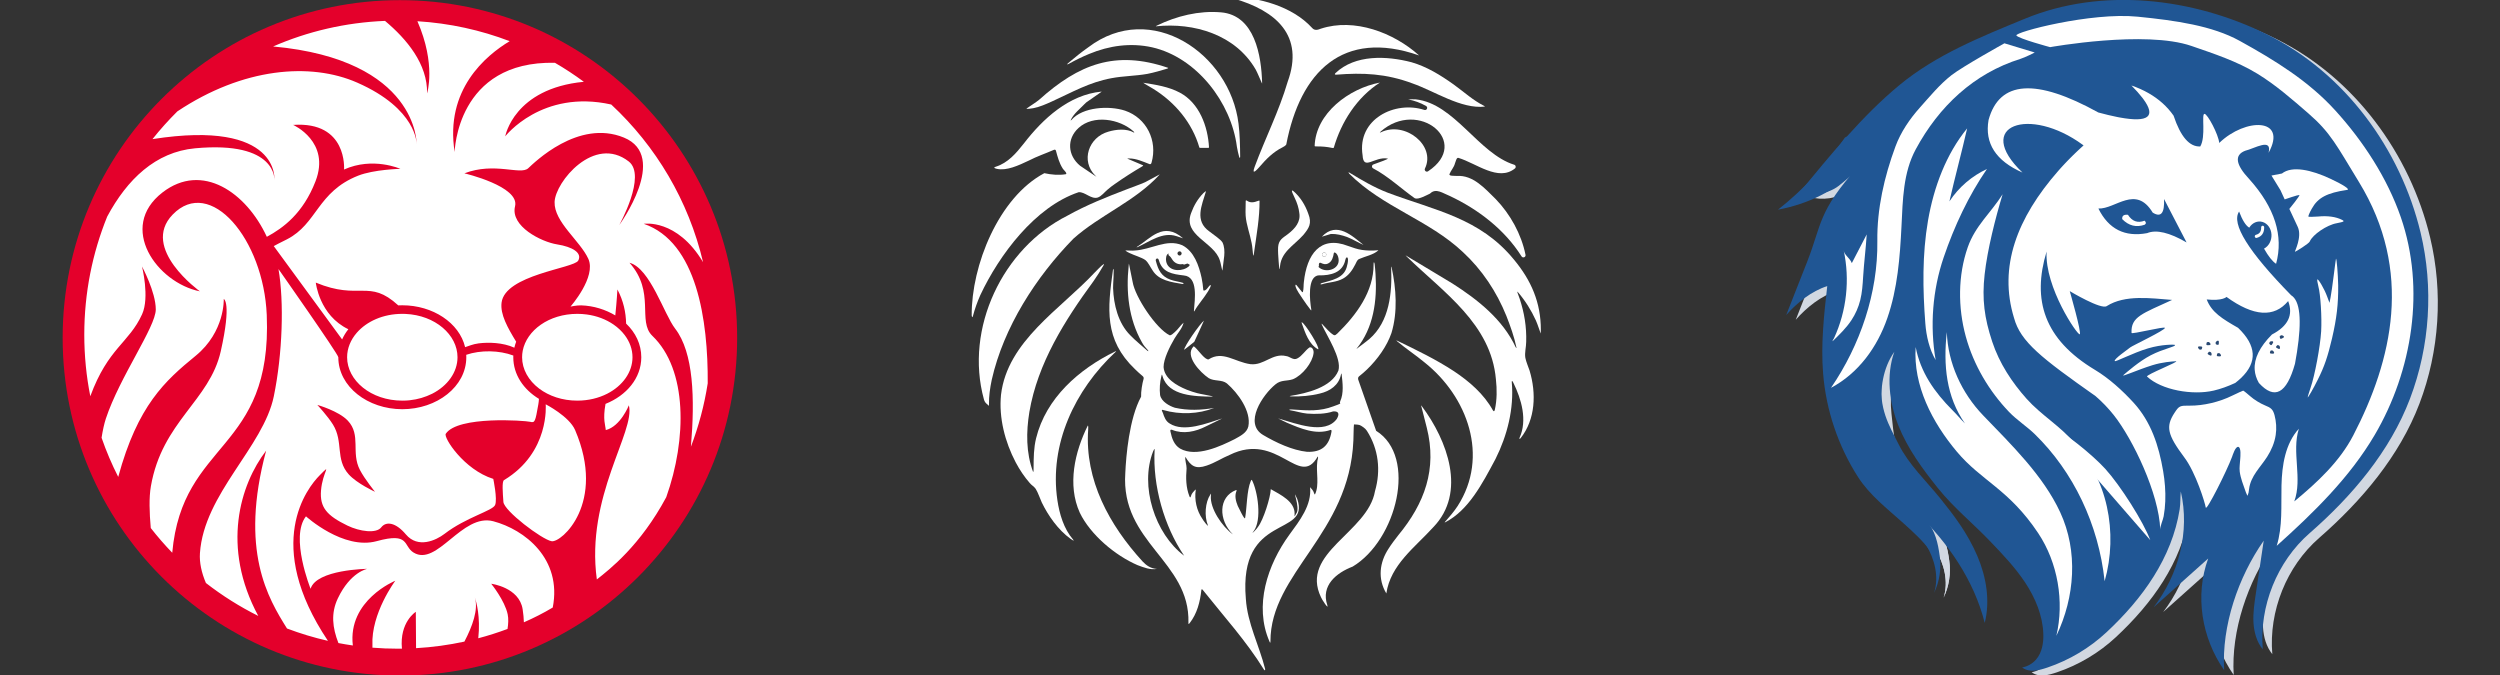
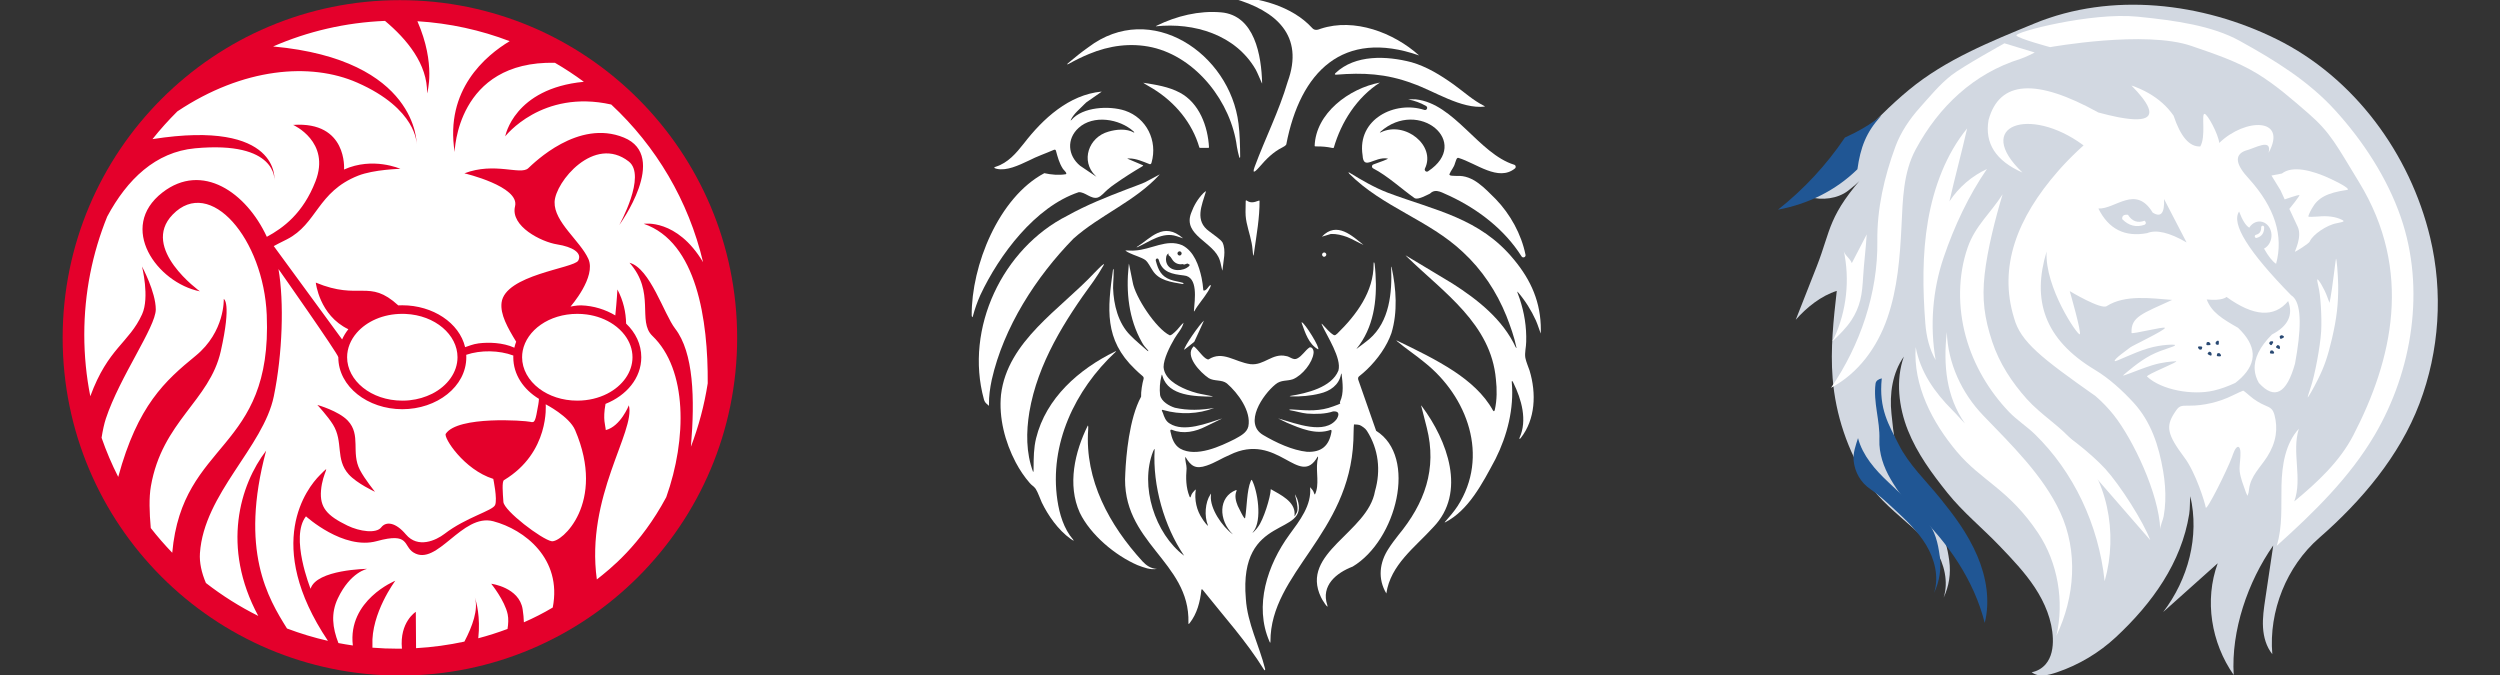
<svg xmlns="http://www.w3.org/2000/svg" xmlns:ns1="http://www.serif.com/" width="100%" height="100%" viewBox="0 0 1000 270" version="1.1" xml:space="preserve" style="fill-rule:evenodd;clip-rule:evenodd;stroke-linejoin:round;stroke-miterlimit:2;">
  <rect x="0" y="0" width="1000" height="270" fill="#333333" stroke="none" />
  <g id="webshop" transform="matrix(1.029,0,0,0.951,0,0)">
    <rect x="0" y="0" width="971.97" height="284" style="fill:none;" />
    <clipPath id="_clip1">
      <rect x="0" y="0" width="971.97" height="284" />
    </clipPath>
    <g clip-path="url(#_clip1)">
      <g id="bvl-loewe" ns1:id="bvl loewe" transform="matrix(3.855,0,0,4.177,-144.988,-214.507)">
        <g transform="matrix(-1.2326e-32,1.005,1.005,-1.2326e-32,-7.406,7.232)">
          <path d="M77.754,51.079C59.067,51.079 43.918,66.229 43.918,84.917C43.918,103.605 59.067,118.755 77.754,118.755C96.444,118.755 111.593,103.605 111.593,84.917C111.593,66.229 96.444,51.079 77.754,51.079" style="fill:#e4002b;fill-rule:nonzero;" />
        </g>
        <g transform="matrix(1,0,0,1,0,0.133)">
          <path d="M96.762,82.886C97.804,83.024 98.734,83.388 99.483,83.904C99.925,84.209 100.302,84.566 100.603,84.962C101.104,85.623 101.389,86.39 101.389,87.194C101.389,88.698 100.393,90.075 98.842,90.866C97.981,91.305 96.95,91.564 95.823,91.564C94.306,91.564 92.962,91.095 91.975,90.349C90.907,89.542 90.257,88.409 90.257,87.194C90.257,86.973 90.278,86.754 90.32,86.539C90.719,84.489 92.963,82.825 95.823,82.825C96.144,82.825 96.458,82.846 96.762,82.886M73.59,84.726C74.58,83.591 76.236,82.825 78.178,82.825C78.286,82.825 78.394,82.827 78.5,82.832C81.499,82.964 83.744,84.936 83.744,87.194C83.744,88.699 82.746,90.076 81.194,90.867C80.475,91.222 79.74,91.438 78.942,91.523L78.846,91.533L78.753,91.541L78.668,91.547L78.535,91.555L78.395,91.56L78.178,91.564C75.02,91.564 72.612,89.533 72.612,87.194C72.612,86.293 72.97,85.437 73.59,84.726M92.637,91.933C92.637,91.933 95.013,93.149 95.604,94.53C98.757,101.887 94.213,105.905 93.225,105.719C92.235,105.534 88.433,102.659 88.372,101.763C88.31,100.867 88.208,99.703 88.433,99.568C93.07,96.786 92.637,91.933 92.637,91.933M90.437,113.886C90.425,113.476 90.385,113.05 90.313,112.576C89.971,110.358 87.144,110.003 87.144,110.003C87.144,110.003 88.516,111.696 88.804,113.084C88.896,113.528 88.87,114.028 88.788,114.555C87.826,114.914 86.842,115.228 85.838,115.493C86.072,113.335 85.648,111.836 85.487,111.369C85.879,112.571 85.244,114.295 84.439,115.829C82.855,116.171 81.228,116.395 79.565,116.49L79.539,112.83C79.539,112.83 77.885,113.856 78.14,116.539L77.73,116.542C76.867,116.542 76.011,116.508 75.165,116.44C75.167,116.359 75.169,116.282 75.166,116.201C75.014,112.982 77.472,109.699 77.472,109.699C77.472,109.699 72.652,111.653 73.19,116.219C72.702,116.149 72.217,116.067 71.736,115.975C71.134,114.43 70.958,112.982 71.68,111.469C72.947,108.81 74.647,108.501 74.647,108.501C74.647,108.501 69.517,108.562 68.929,110.51C68.929,110.51 66.826,105.286 68.464,103.215C68.464,103.215 72.233,106.639 75.602,105.712C78.971,104.785 78.239,106.206 79.315,106.863C81.695,108.316 84.199,102.875 87.352,103.71C90.504,104.545 94.307,107.481 93.348,112.396C92.403,112.961 91.433,113.449 90.437,113.886M91.955,91.384C91.947,91.567 91.927,91.75 91.895,91.933C91.586,93.695 91.555,93.819 91.061,93.695C90.566,93.572 83.78,93.072 82.56,94.901C82.313,95.272 84.384,98.517 87.352,99.444C87.352,99.444 87.784,101.485 87.537,102.072C87.29,102.659 84.612,103.307 82.437,104.977C81.575,105.639 79.755,106.475 78.542,105.039C77.487,103.79 76.529,103.704 76.052,104.325C75.562,104.964 73.902,104.757 72.638,104.143C70.574,103.14 69.845,102.321 69.98,100.619C70.13,98.73 71.154,97.776 69.856,99.074C68.58,100.35 64.131,105.987 70.679,115.753C69.265,115.431 67.886,115.014 66.551,114.509C64.646,111.465 61.739,106.668 64.447,96.601C61.819,100.02 59.901,106.297 63.654,113.244C61.781,112.311 60.014,111.199 58.375,109.928C57.935,108.903 57.707,107.869 57.771,106.925C58.176,100.946 64.169,96.23 65.22,91.13C66.103,86.846 66.266,81.605 65.691,78.314C65.691,78.314 71.725,86.886 71.725,87.194C71.725,90.16 74.699,92.427 78.178,92.427C81.656,92.427 84.631,90.16 84.631,87.194L84.625,86.948C86.074,86.454 87.95,86.486 89.373,87.022L89.369,87.194C89.369,88.939 90.399,90.442 91.955,91.384M72.679,93.577C71.754,92.597 69.609,91.995 69.609,91.995C69.609,91.995 70.666,93.135 71.186,93.973C72.264,95.715 71.4,97.458 72.769,98.982C73.599,99.907 75.425,100.744 75.425,100.744C75.425,100.744 74.388,99.471 73.906,98.548C72.981,96.778 74.05,95.03 72.679,93.577M72.109,85.402L65.216,76.002C65.453,75.865 65.75,75.722 66.535,75.325C69.605,73.767 69.592,70.545 73.722,68.911C75.305,68.285 77.979,68.222 77.979,68.222C77.979,68.222 75.21,66.985 72.303,68.292C72.303,68.292 72.685,63.416 67.169,63.799C67.169,63.799 70.977,65.48 69.424,69.481C68.172,72.705 66.175,74.177 64.516,75.068C62.446,70.6 57.994,67.511 53.996,70.6C49.44,74.12 53.443,79.693 57.77,80.559C57.77,80.559 51.725,76.233 55.02,72.831C58.806,68.922 64.193,75.308 64.509,82.938C65.081,96.766 55.995,95.494 54.979,106.882C54.215,106.091 53.492,105.259 52.813,104.392C52.675,102.825 52.626,101.326 52.825,100.186C53.962,93.652 58.746,91.591 59.873,86.586C60.988,81.627 60.174,81.321 60.174,81.321C60.174,81.321 60.318,84.615 57.338,87.05C54.256,89.567 51.496,92.033 49.532,99.245C48.886,97.977 48.324,96.66 47.852,95.301C47.971,94.552 48.117,93.884 48.281,93.386C49.672,89.182 53.319,84.144 53.319,82.382C53.319,80.62 51.929,78.055 51.929,78.055C51.929,78.055 52.717,81.158 51.938,82.869C50.613,85.776 48.513,86.245 46.717,91.121C46.318,89.117 46.109,87.043 46.109,84.92C46.109,80.715 46.93,76.7 48.42,73.03C50.428,69.289 53.295,66.525 57.276,66.155C65.591,65.382 65.282,69.369 65.282,69.369C65.282,69.369 65.921,63.204 52.985,65.231C53.766,64.251 54.604,63.318 55.494,62.438C62.125,58.017 68.935,57.481 73.627,59.54C79.686,62.198 79.624,65.722 79.624,65.722C79.624,65.722 79.789,57.236 65.15,55.9C68.63,54.389 72.437,53.486 76.434,53.325C78.613,55.147 80.737,57.673 80.675,60.623C80.675,60.623 81.611,57.729 79.7,53.359C82.959,53.559 86.085,54.253 89.004,55.367C86.591,56.819 82.459,60.252 83.456,66.526C83.456,66.526 83.633,57.326 93.568,57.544C94.577,58.129 95.55,58.768 96.485,59.457C89.418,60.133 88.557,64.949 88.557,64.949C88.557,64.949 92.245,60.186 99.246,61.746C103.758,65.936 107.043,71.429 108.507,77.625C105.863,73.207 102.528,73.758 102.528,73.758C107.882,75.596 109.018,83.462 108.975,89.82C108.631,92.033 108.057,94.17 107.279,96.206C107.696,91.339 107.547,86.715 105.694,84.319C104.558,82.851 103.171,78.232 101.087,77.68C103.729,80.651 101.846,83.558 103.394,85.041C106.936,88.432 106.887,95.411 104.793,101.287C102.182,106.156 99.091,108.549 97.794,109.569C96.644,101.215 101.713,94.664 101.023,92.033C101.023,92.033 100.195,94.149 98.695,94.53C98.668,94.057 98.375,93.489 98.669,91.89C100.78,91.049 102.276,89.298 102.276,87.194C102.276,85.883 101.695,84.709 100.746,83.806C100.723,82.679 100.478,81.518 99.869,80.372C99.869,80.372 99.807,81.533 99.655,82.983C98.671,82.396 97.483,82.011 96.209,81.97C95.793,81.956 95.138,82.093 95.138,82.093C95.138,82.093 97.768,79.106 96.934,77.282C96.099,75.458 93.472,73.573 93.534,71.564C93.595,69.554 97.525,64.764 101.014,67.484C102.837,68.906 100.055,73.882 100.055,73.882C100.055,73.882 105.125,66.958 100.519,65.073C95.914,63.187 91.457,67.627 90.875,68.163C90.095,68.884 87.486,67.507 84.439,68.675C84.439,68.675 90.041,69.987 89.546,71.996C89.051,74.006 92.204,75.582 93.781,75.829C95.357,76.076 96.346,76.695 95.914,77.468C95.481,78.241 88.526,78.889 88.186,81.702C88.043,82.884 88.792,84.209 89.659,85.63C89.584,85.826 89.522,86.028 89.476,86.234C88.309,85.699 86.853,85.677 85.881,85.797C85.284,85.871 84.834,86.084 84.512,86.179C83.925,83.726 81.248,81.962 78.178,81.962C78.042,81.962 77.906,81.965 77.771,81.972C74.797,79.255 73.913,81.526 69.454,79.679C69.454,79.679 69.804,82.972 72.736,84.373C72.483,84.692 72.272,85.037 72.109,85.402" style="fill:#fff;fill-rule:nonzero;" />
        </g>
      </g>
      <g id="lp-loewe" ns1:id="lp loewe" transform="matrix(1,0,0,1,-24.299,-0.606)">
        <g transform="matrix(0.77,0,0,0.834,907.971,52.794)">
          <path d="M0,212.51C-1.339,221.486 -2.678,230.46 -4.018,239.436C-4.731,244.216 -5.446,249.037 -5.162,253.862C-4.877,258.687 -3.514,263.577 -0.475,267.335C-2.315,245.628 6.726,223.058 23.15,208.745C44.55,190.095 63.75,167.457 73.838,140.924C83.927,114.391 85.824,84.808 79.207,57.204C69.055,14.86 40.807,-23.487 1.772,-42.784C-35.845,-61.383 -81.729,-66.712 -120.537,-50.745C-142.788,-41.591 -165.244,-32.626 -183.819,-17.334C-202.541,-1.921 -218.764,18.007 -234.192,36.716C-227.896,38.635 -219.852,37.642 -214.642,33.618C-208.558,28.919 -208.165,27.779 -204.706,23.882C-225.116,46.405 -223.003,52.827 -230.502,71.876C-234.022,80.82 -237.542,89.763 -241.063,98.706C-235.586,92.48 -228.258,86.612 -220.349,84.123C-222.013,98.671 -223.607,113.544 -222.44,128.14C-220.961,146.651 -214.847,164.773 -204.811,180.397C-198.878,189.633 -190.054,196.354 -181.895,203.696C-177.085,208.024 -172.24,212.389 -168.391,217.59C-164.541,222.789 -171.686,192.764 -184.81,175.332C-190.859,167.298 -191.668,156.105 -192.734,146.105C-193.801,136.104 -192.272,125.476 -186.475,117.258C-190.708,129.023 -189.072,142.846 -184.431,154.457C-179.791,166.068 -172.278,176.285 -164.454,186.038C-156.62,195.803 -146.843,203.705 -138.178,212.74C-131.816,219.374 -125.415,226.056 -120.357,233.732C-115.299,241.407 -111.607,250.216 -111.264,259.403C-111.091,264.036 -111.9,268.976 -114.946,272.472C-116.746,274.537 -119.262,275.968 -121.958,276.457C-118.266,279.222 -113.5,277.944 -109.131,276.464C-98.122,272.737 -87.917,266.649 -79.408,258.732C-61.208,241.799 -46.332,221.225 -42.429,196.675C-41.946,193.637 -42.188,190.738 -41.859,187.679C-37.18,207.99 -42.912,229.546 -55.577,246.101C-46.418,237.971 -37.187,229.625 -28.028,221.495C-34.851,240.112 -31.348,261.604 -19.961,277.834C-21.33,255.497 -12.852,230.831 0,212.51" style="fill:#d2d8e1;fill-rule:nonzero;" />
        </g>
        <g transform="matrix(0.77,0,0,0.834,755.074,230.523)">
-           <path d="M0,-26.586C4.045,-23.84 7.66,-20.518 11.258,-17.209C17.466,-11.5 23.76,-5.686 28.121,1.533C32.481,8.752 34.722,17.701 32.163,25.738C34.925,19.837 35.883,13.535 34.995,7.08C34.107,0.626 32.732,-5.555 28.479,-10.49C22.521,-17.405 15.757,-23.848 9.091,-30.083C2.425,-36.317 -3.912,-43.499 -6.242,-52.324C-7.414,-48.668 -8.834,-44.793 -8.457,-40.972C-7.878,-35.116 -4.869,-29.891 0,-26.586" style="fill:#d2d8e1;fill-rule:nonzero;" />
-         </g>
+           </g>
        <g transform="matrix(0.77,0,0,0.834,755.074,230.523)">
          <path d="M0,-26.586C4.045,-23.84 7.66,-20.518 11.258,-17.209C17.466,-11.5 23.76,-5.686 28.121,1.533C32.481,8.752 34.722,17.701 32.163,25.738C34.925,19.837 35.883,13.535 34.995,7.08C34.107,0.626 32.732,-5.555 28.479,-10.49C22.521,-17.405 15.757,-23.848 9.091,-30.083C2.425,-36.317 -3.912,-43.499 -6.242,-52.324C-7.414,-48.668 -8.834,-44.793 -8.457,-40.972C-7.878,-35.116 -4.869,-29.891 0,-26.586" style="fill:#d2d8e1;fill-rule:nonzero;" />
        </g>
        <g transform="matrix(0.77,0,0,0.834,904.266,50.789)">
-           <path d="M0,212.51C-1.339,221.485 -2.678,230.461 -4.018,239.436C-4.731,244.216 -5.446,249.038 -5.162,253.862C-4.877,258.686 -3.514,263.578 -0.475,267.336C-2.315,245.629 6.726,223.057 23.15,208.745C44.55,190.096 63.75,167.457 73.838,140.924C83.927,114.391 85.824,84.808 79.207,57.204C69.055,14.86 40.807,-23.486 1.772,-42.784C-35.845,-61.382 -81.729,-66.712 -120.537,-50.745C-142.788,-41.59 -165.244,-32.626 -183.819,-17.333C-202.541,-1.92 -218.764,18.007 -234.192,36.716C-227.896,38.635 -219.852,37.642 -214.642,33.619C-208.558,28.919 -208.165,27.78 -204.706,23.882C-225.116,46.405 -223.003,52.827 -230.501,71.877C-234.022,80.82 -237.542,89.763 -241.063,98.707C-235.586,92.481 -228.258,86.612 -220.349,84.124C-222.013,98.671 -223.607,113.544 -222.44,128.14C-220.961,146.651 -214.847,164.773 -204.811,180.398C-198.878,189.634 -190.054,196.354 -181.895,203.696C-177.085,208.024 -172.24,212.39 -168.391,217.59C-164.541,222.79 -171.686,192.764 -184.81,175.332C-190.859,167.298 -191.668,156.105 -192.734,146.105C-193.801,136.105 -192.272,125.476 -186.475,117.258C-190.708,129.023 -189.072,142.847 -184.431,154.457C-179.791,166.068 -172.278,176.286 -164.454,186.039C-156.62,195.803 -146.843,203.705 -138.178,212.74C-131.815,219.375 -125.415,226.056 -120.357,233.732C-115.299,241.407 -111.607,250.217 -111.264,259.402C-111.091,264.036 -111.9,268.976 -114.946,272.472C-116.746,274.538 -119.262,275.968 -121.958,276.458C-118.266,279.222 -113.5,277.943 -109.131,276.465C-98.122,272.737 -87.917,266.649 -79.408,258.732C-61.208,241.8 -46.332,221.225 -42.429,196.676C-41.946,193.637 -42.188,190.738 -41.859,187.679C-37.18,207.991 -42.912,229.546 -55.577,246.101C-46.418,237.971 -37.186,229.626 -28.028,221.496C-34.851,240.112 -31.348,261.603 -19.961,277.835C-21.33,255.497 -12.852,230.832 0,212.51" style="fill:#205694;fill-rule:nonzero;" />
-         </g>
+           </g>
        <g transform="matrix(0.77,0,0,0.834,751.368,228.518)">
          <path d="M0,-26.587C4.045,-23.841 7.66,-20.519 11.258,-17.21C17.466,-11.501 23.76,-5.687 28.121,1.533C32.481,8.752 34.722,17.7 32.164,25.737C34.925,19.836 35.883,13.534 34.995,7.08C34.107,0.625 32.732,-5.555 28.479,-10.491C22.521,-17.406 15.757,-23.849 9.091,-30.084C2.425,-36.318 -3.912,-43.5 -6.242,-52.324C-7.414,-48.669 -8.834,-44.793 -8.457,-40.973C-7.878,-35.117 -4.869,-29.892 0,-26.587" style="fill:#205694;fill-rule:nonzero;" />
        </g>
        <g transform="matrix(0.77,0,0,0.834,755.794,262.604)">
          <path d="M0,-123.327C-1.588,-107.832 3.597,-99.832 8.569,-89.956C13.743,-79.679 22.441,-71.614 29.651,-62.646C36.251,-54.436 43.28,-45.389 48.264,-33.707C52.778,-23.123 54.789,-11.158 51.977,0C46.611,-21.415 33.398,-40.593 17.397,-55.803C12.308,-60.64 8.037,-66.424 4.49,-72.484C0.943,-78.544 -1.468,-85.453 -1.203,-92.47C-0.844,-101.964 -4.368,-111.226 -3.148,-120.649C-2.946,-122.213 -1.535,-122.964 0,-123.327" style="fill:#205694;fill-rule:nonzero;" />
        </g>
        <g transform="matrix(0.77,0,0,0.834,746.331,66.314)">
          <path d="M0,6.563C-11.017,17.348 -24.947,24.116 -40.099,26.962C-27.045,16.674 -15.601,4.35 -6.306,-9.428C0.127,-12.313 6.542,-15.953 12.015,-20.399C11.76,-20.376 12.193,-20.289 11.939,-20.267C4.416,-12.25 1.512,-4.327 0,6.563" style="fill:#205694;fill-rule:nonzero;" />
        </g>
        <g transform="matrix(0.77,0,0,0.834,891.977,187.975)">
          <path d="M0,5.685C0.306,4.86 1.675,0.341 3.167,0.718C4.647,1.092 4.163,5.629 4.123,6.579C4.029,8.789 3.577,10.999 3.854,13.213C4.062,14.883 4.528,16.532 5.031,18.134C5.413,19.351 5.835,20.554 6.292,21.745C6.74,22.916 7.132,24.404 7.848,25.43C7.772,25.322 8.272,23.958 8.314,23.74C8.427,23.148 8.498,22.55 8.572,21.953C9.399,15.368 14.293,11.025 17.694,5.702C19.825,2.368 21.414,-1.337 22.012,-5.265C22.522,-8.618 22.282,-12.042 21.414,-15.316C20.632,-18.113 19.75,-18.999 16.459,-20.284C14.196,-21.201 10.995,-23.166 9.21,-24.788C7.416,-26.335 5.818,-27.625 5.667,-27.645C5.44,-27.675 2.981,-26.54 0.104,-25.154C-6.488,-21.876 -14.582,-20.03 -21.345,-20.084C-26.339,-20.133 -26.737,-20.032 -29.055,-16.493C-33.594,-9.557 -32.747,-5.521 -24.126,6.014C-18.303,13.713 -13.641,29.065 -13.302,31.29C-12.986,33.36 -2.639,12.797 0,5.685" style="fill:#fff;fill-rule:nonzero;" />
        </g>
        <g transform="matrix(0.77,0,0,0.834,851.484,165.807)">
          <path d="M0,-89.756C-2.081,-89.98 -3.04,-89.25 -2.884,-87.57C0.417,-84.21 4.197,-83.27 8.454,-84.744C9.275,-85.32 9.259,-86.001 8.397,-86.785C4.932,-85.448 2.133,-86.438 0,-89.756M67.263,-83.426C67.261,-83.872 67.596,-84.241 68.016,-84.245C68.435,-84.256 68.782,-83.898 68.784,-83.454C68.806,-82.036 68.493,-80.865 67.853,-79.962C67.207,-79.051 66.242,-78.425 64.969,-78.101C64.563,-77.998 64.151,-78.265 64.054,-78.698C63.962,-79.131 64.216,-79.568 64.622,-79.669C65.537,-79.901 66.21,-80.32 66.636,-80.923L66.638,-80.923C67.068,-81.532 67.282,-82.37 67.263,-83.426M85.345,-20.531C87.878,-36.889 86.894,-46.443 82.391,-49.182C60.767,-71.227 52.01,-85.299 56.125,-91.398C57.749,-87.06 59.453,-84.343 61.241,-83.256C62.766,-85.756 65.473,-86.908 67.994,-86.135C70.516,-85.362 72.304,-82.826 72.467,-79.809C72.627,-76.795 71.12,-73.947 68.706,-72.697C70.921,-68.784 72.95,-66.231 74.796,-65.033C78.636,-79.171 74.14,-93.388 61.304,-107.686C54.343,-115.076 53.623,-119.863 59.142,-122.036C64.067,-123.241 72.9,-128.781 71.005,-121.018C80.734,-138.711 59.412,-138.821 46.088,-125.988C45.775,-130.105 40.118,-140.813 38.609,-140.662C37.005,-140.502 39.473,-129.205 36.518,-124.221C31.082,-123.949 26.589,-129.129 23.039,-139.761C19.819,-144.363 15.605,-148.144 10.405,-151.108C7.779,-152.606 4.896,-153.897 1.761,-154.974C4.013,-152.686 5.848,-150.63 7.26,-148.799L7.299,-148.747L7.375,-148.646L7.448,-148.556L7.517,-148.462C7.517,-148.462 7.59,-148.37 7.601,-148.352L7.659,-148.273L7.728,-148.18C14.321,-139.284 10.358,-136.169 -4.155,-138.838L-4.45,-138.894L-4.599,-138.919L-4.746,-138.948L-4.894,-138.976L-5.042,-139.005L-5.344,-139.066L-5.486,-139.094C-8.28,-139.647 -11.435,-140.402 -14.949,-141.354C-46.438,-158.767 -64.908,-157.515 -70.361,-137.583C-72.411,-125.81 -66.704,-116.964 -53.234,-111.05C-78.307,-134.973 -49.633,-144.747 -22.791,-125.037L-22.399,-124.752L-23.715,-123.56L-23.829,-123.453L-23.931,-123.362L-25.152,-122.226C-25.152,-122.226 -25.215,-122.165 -25.229,-122.155L-25.427,-121.968L-26.477,-120.971L-26.602,-120.85L-26.686,-120.772L-26.891,-120.569L-27.713,-119.775L-27.916,-119.575L-27.942,-119.546L-28.117,-119.371L-29.123,-118.372L-29.256,-118.237L-29.322,-118.173L-29.355,-118.137L-30.305,-117.17L-30.501,-116.97L-30.54,-116.93L-30.693,-116.769L-31.46,-115.966L-31.652,-115.767L-31.842,-115.566L-32.029,-115.364L-32.778,-114.561L-32.966,-114.361L-33.017,-114.305L-33.151,-114.157L-33.334,-113.957L-33.7,-113.558L-33.883,-113.354L-33.952,-113.277L-34.425,-112.751L-34.603,-112.548L-34.96,-112.145C-34.96,-112.145 -35.139,-111.942 -35.142,-111.943C-56.036,-88.138 -65.436,-63.458 -57.493,-37.699C-54.224,-25.708 -43.712,-17.554 -16.333,1.699C-12.915,4.665 -9.851,7.857 -7.138,11.276C2.569,23.525 15.682,50.942 16.322,69.011C16.252,67.057 17.676,64.297 18.036,62.3C18.486,59.796 18.746,57.26 18.849,54.719C19.055,49.64 18.632,44.544 17.78,39.536C15.599,26.716 11.699,14.607 2.763,4.903C-2.845,-1.188 -9.521,-7.276 -16.647,-11.548C-42.309,-26.936 -48.5,-46.76 -41.063,-71.221C-42.044,-53.133 -25.433,-28.915 -24.336,-29.494C-23.24,-30.073 -29.375,-51.261 -29.375,-51.261C-29.375,-51.261 -13.297,-41.608 -10.637,-43.755C-1.415,-49.544 11.413,-47.677 22.313,-46.827C7.338,-39.919 1.416,-38.373 1.819,-30.187C1.861,-29.329 18.574,-33.664 18.682,-32.718C18.811,-31.585 2.126,-23.672 1.198,-22.9C0.011,-21.912 -7.319,-16.901 -6.646,-15.983C-6.249,-15.441 2.313,-20.052 10.159,-22.393C17.243,-24.506 23.702,-24.363 23.779,-24.113C24.08,-23.149 18.013,-22.285 11.489,-18.899C5.612,-15.849 -0.685,-10.276 -2.183,-9.01C-3.914,-7.548 4.514,-11.464 12.38,-13.91C17.475,-15.495 22.265,-15.78 24.144,-15.897C26.922,-16.069 8.702,-8.979 9.665,-8.161C16.901,-1.374 32.623,1.4 43.328,-1.105C46.77,-1.91 50.387,-3.193 54.189,-4.96C55.252,-5.78 56.22,-6.605 57.09,-7.43C65.439,-15.388 64.947,-23.826 55.612,-32.743C47.539,-37.351 42.237,-40.58 39.772,-47.062C47.775,-46.207 49.766,-48.333 49.766,-48.333C63.439,-38.451 73.814,-37.751 80.889,-46.24C83.568,-39.23 80.835,-33.604 72.7,-29.381C66.494,-23.138 63.595,-17.219 63.992,-11.617C64.156,-9.34 64.861,-7.111 66.115,-4.939C74.034,3.712 80.108,0.472 84.34,-14.661C84.722,-16.708 85.056,-18.661 85.345,-20.531M12.499,-90.865C16.648,-88.249 18.559,-90.533 18.225,-97.718C25.816,-83.112 29.608,-75.81 29.608,-75.81C20.963,-80.831 14.324,-82.4 9.698,-80.512C-1.572,-78.406 -9.774,-82.539 -14.919,-92.915C-6.278,-92.56 3.917,-105.028 12.499,-90.865" style="fill:#fff;" />
        </g>
        <g transform="matrix(0.77,0,0,0.834,910.584,142.026)">
          <path d="M0,0.836C0.03,0.988 0.069,1.155 0.195,1.247C0.35,1.361 0.567,1.312 0.749,1.247C1.058,1.135 1.355,0.99 1.634,0.815C1.808,0.707 1.989,0.562 2.012,0.358C2.028,0.212 1.954,0.067 1.85,-0.037C1.745,-0.141 1.612,-0.21 1.481,-0.279C1.249,-0.4 1,-0.525 0.739,-0.503C0.444,-0.477 0.201,-0.27 -0.02,-0.074C-0.262,0.141 -0.056,0.554 0,0.836" style="fill:#294973;fill-rule:nonzero;" />
        </g>
        <g transform="matrix(0.77,0,0,0.834,886.251,143.954)">
          <path d="M0,1.995C0.149,2.04 0.314,2.085 0.455,2.018C0.628,1.935 0.687,1.72 0.715,1.529C0.763,1.203 0.776,0.873 0.753,0.545C0.739,0.34 0.697,0.112 0.529,-0.004C0.407,-0.088 0.244,-0.09 0.104,-0.047C-0.038,-0.004 -0.162,0.08 -0.284,0.163C-0.5,0.31 -0.728,0.471 -0.832,0.712C-0.948,0.984 -0.88,1.296 -0.812,1.584C-0.736,1.898 -0.275,1.912 0,1.995" style="fill:#294973;fill-rule:nonzero;" />
        </g>
        <g transform="matrix(0.77,0,0,0.834,881.994,144.98)">
          <path d="M0,0.296C-0.036,0.447 -0.07,0.615 0.005,0.751C0.099,0.92 0.317,0.965 0.509,0.981C0.837,1.009 1.168,1.001 1.494,0.958C1.697,0.932 1.923,0.876 2.028,0.7C2.104,0.573 2.097,0.411 2.045,0.273C1.993,0.135 1.901,0.016 1.811,-0.1C1.65,-0.308 1.476,-0.525 1.229,-0.613C0.951,-0.713 0.644,-0.626 0.36,-0.539C0.051,-0.445 0.066,0.017 0,0.296" style="fill:#294973;fill-rule:nonzero;" />
        </g>
        <g transform="matrix(0.77,0,0,0.834,886.072,149.744)">
          <path d="M0,0.135C-0.048,0.283 -0.095,0.448 -0.031,0.589C0.049,0.764 0.263,0.827 0.453,0.859C0.778,0.912 1.108,0.93 1.437,0.914C1.642,0.904 1.871,0.865 1.99,0.698C2.075,0.578 2.081,0.416 2.041,0.274C2,0.133 1.917,0.007 1.837,-0.116C1.693,-0.336 1.537,-0.566 1.297,-0.674C1.028,-0.795 0.715,-0.733 0.425,-0.669C0.11,-0.599 0.088,-0.138 0,0.135" style="fill:#294973;fill-rule:nonzero;" />
        </g>
        <g transform="matrix(0.77,0,0,0.834,906.81,144.325)">
          <path d="M0,1.511C0.108,1.623 0.231,1.742 0.386,1.752C0.578,1.764 0.735,1.605 0.852,1.452C1.052,1.192 1.225,0.909 1.365,0.612C1.452,0.426 1.527,0.206 1.436,0.023C1.371,-0.11 1.23,-0.192 1.085,-0.222C0.941,-0.253 0.792,-0.24 0.645,-0.227C0.384,-0.204 0.107,-0.175 -0.101,-0.015C-0.335,0.166 -0.428,0.471 -0.508,0.756C-0.595,1.068 -0.199,1.304 0,1.511" style="fill:#294973;fill-rule:nonzero;" />
        </g>
        <g transform="matrix(0.77,0,0,0.834,882.631,149.693)">
          <path d="M0,-0.821C-0.105,-0.706 -0.216,-0.576 -0.217,-0.421C-0.217,-0.228 -0.049,-0.082 0.111,0.026C0.384,0.209 0.677,0.364 0.982,0.485C1.173,0.561 1.397,0.622 1.575,0.52C1.703,0.446 1.775,0.301 1.797,0.155C1.819,0.009 1.797,-0.139 1.775,-0.285C1.736,-0.544 1.689,-0.819 1.517,-1.016C1.322,-1.239 1.012,-1.313 0.722,-1.375C0.406,-1.443 0.194,-1.032 0,-0.821" style="fill:#294973;fill-rule:nonzero;" />
        </g>
        <g transform="matrix(0.77,0,0,0.834,880.317,147.054)">
          <path d="M0,-0.133C0.048,-0.28 0.095,-0.445 0.031,-0.587C-0.049,-0.762 -0.263,-0.825 -0.453,-0.857C-0.777,-0.911 -1.107,-0.929 -1.436,-0.913C-1.641,-0.903 -1.87,-0.865 -1.989,-0.699C-2.075,-0.579 -2.081,-0.416 -2.041,-0.275C-2,-0.133 -1.918,-0.007 -1.837,0.117C-1.694,0.336 -1.538,0.567 -1.299,0.674C-1.029,0.796 -0.716,0.735 -0.427,0.671C-0.111,0.601 -0.089,0.14 0,-0.133" style="fill:#294973;fill-rule:nonzero;" />
        </g>
        <g transform="matrix(0.77,0,0,0.834,909.21,146.907)">
          <path d="M0,-0.821C-0.105,-0.706 -0.216,-0.576 -0.217,-0.421C-0.217,-0.228 -0.049,-0.082 0.111,0.026C0.384,0.209 0.677,0.364 0.982,0.485C1.173,0.561 1.397,0.622 1.575,0.52C1.702,0.446 1.775,0.301 1.797,0.155C1.819,0.009 1.797,-0.139 1.775,-0.285C1.735,-0.544 1.689,-0.819 1.517,-1.016C1.322,-1.239 1.012,-1.313 0.722,-1.375C0.406,-1.443 0.194,-1.032 0,-0.821" style="fill:#294973;fill-rule:nonzero;" />
        </g>
        <g transform="matrix(0.77,0,0,0.834,906.723,148.608)">
          <path d="M0,0.135C-0.048,0.283 -0.095,0.447 -0.031,0.589C0.049,0.764 0.263,0.827 0.454,0.858C0.778,0.912 1.108,0.93 1.437,0.913C1.642,0.903 1.871,0.865 1.99,0.698C2.075,0.578 2.081,0.416 2.041,0.274C2,0.132 1.917,0.007 1.837,-0.117C1.693,-0.336 1.537,-0.566 1.297,-0.674C1.028,-0.795 0.715,-0.734 0.426,-0.669C0.11,-0.599 0.088,-0.138 0,0.135" style="fill:#294973;fill-rule:nonzero;" />
        </g>
        <g transform="matrix(0.77,0,0,0.834,736.659,99.202)">
          <path d="M0,53.889C3.438,50.577 6.907,47.23 9.542,43.249C11.575,40.176 13.083,36.756 13.979,33.181C14.954,29.292 15.204,25.263 15.449,21.262C15.879,14.25 16.817,7.012 17.248,0C14.763,4.807 12.216,9.67 9.731,14.476C9.269,13.219 8.318,12.216 7.44,11.203C6.562,10.19 5.806,9.326 5.61,8C8.844,22.775 7.112,38.592 0.756,52.316C0.403,53.079 0.108,53.055 0,53.889" style="fill:#fff;fill-rule:nonzero;" />
        </g>
        <g transform="matrix(0.77,0,0,0.834,815.254,159.855)">
          <path d="M0,-164.464L-15.305,-169.108C-15.305,-169.108 -36.394,-157.412 -42.043,-153.012C-47.984,-148.385 -52.922,-142.338 -57.93,-136.747C-63.124,-130.947 -67.627,-124.357 -70.339,-117.009C-75.967,-101.758 -79.673,-85.589 -79.458,-69.334C-79.114,-43.231 -88.113,-16.9 -102.855,4.644C-89.026,-2.694 -79.536,-15.763 -74.401,-30.553C-69.267,-45.343 -68.04,-61.172 -67.268,-76.809C-66.603,-90.258 -66.45,-103.871 -60.035,-115.711C-48.336,-137.301 -30.777,-153.893 -7.165,-161.275C-4.656,-162.059 0,-164.464 0,-164.464" style="fill:#fff;fill-rule:nonzero;" />
        </g>
        <g transform="matrix(0.77,0,0,0.834,788.983,152.06)">
          <path d="M0,-116.854C-10.528,-104.012 -16.833,-87.348 -19.768,-70.3C-22.704,-53.253 -22.44,-35.751 -21.116,-18.518C-20.613,-11.969 -19.068,-5.491 -15.899,0C-18.874,-17.215 -17.471,-35.295 -11.852,-51.796C-6.482,-67.566 0.773,-82.993 10,-96.38C2.46,-92.833 -4.088,-87.404 -8.958,-80.024C-6.211,-92.061 -2.746,-104.817 0,-116.854" style="fill:#fff;fill-rule:nonzero;" />
        </g>
        <g transform="matrix(0.77,0,0,0.834,802.775,245.072)">
          <path d="M0,-195.166C-3.633,-183.178 -7.672,-167.34 -9.082,-154.759C-10.493,-142.177 -9.206,-132.756 -5.28,-120.869C-1.648,-109.873 4.735,-100.258 12.102,-92.01C19.469,-83.762 29.226,-78.159 36.173,-69.816C44.461,-59.864 49.88,-50.012 52.621,-37.662C55.361,-25.313 54.968,-12.096 51.5,0C48.448,-28.756 35.671,-55.21 16.307,-74.096C12.284,-78.02 7.13,-81.31 3.228,-85.387C-6.694,-95.756 -14.592,-108.815 -18.603,-123.427C-22.614,-138.039 -22.589,-154.215 -17.612,-168.416C-13.784,-179.338 -6.042,-185.626 0,-195.166" style="fill:#fff;" />
        </g>
        <g transform="matrix(0.77,0,0,0.834,821.779,227.778)">
          <path d="M0,-57.272C6.346,-54.469 20.043,-43.634 27.101,-35.974C34.748,-27.57 46.396,-9.244 49.849,0" style="fill:#fff;fill-rule:nonzero;" />
        </g>
        <g transform="matrix(0.77,0,0,0.834,768.976,261.746)">
          <path d="M0,-138.092C-1.331,-118.752 8.315,-100.159 20.787,-85.318C33.259,-70.477 47.05,-66.436 61.874,-44.197C71.747,-29.385 75.099,-9.781 71.019,7.545C80.403,-12.02 82.088,-35.066 72.96,-54.752C64.333,-73.357 48.277,-88.852 34.057,-103.63C23.183,-114.93 16.263,-129.964 15.716,-145.637C13.884,-129.073 15.389,-113.024 24.876,-99.541C21.822,-102.588 21.665,-103.153 18.61,-106.2C9.501,-115.285 2.384,-125.449 0,-138.092" style="fill:#fff;fill-rule:nonzero;" />
        </g>
        <g transform="matrix(0.77,0,0,0.834,922.185,74.628)">
          <path d="M0,32.999C1.417,29.575 8.591,24.701 13.591,23.821C17.371,23.079 17.739,22.861 16.199,22.093C13.184,20.568 8.957,19.959 4.152,20.449C1.594,20.631 -0.607,20.665 -0.714,20.504C-0.875,20.263 -0.112,18.42 0.997,16.496C4.095,10.898 8.669,8.529 18.83,7.012C20.524,6.818 17.038,4.503 10.479,1.43C0.765,-3.121 -8.962,-5.284 -14.073,-1.244L-19.362,-0.224L-14.806,7.189L-12.688,11.805L-9.241,10.65C-7.339,9.999 -5.536,9.541 -5.277,9.587C-5.018,9.633 -6.071,11.213 -7.579,13.137L-10.334,16.605L-6.077,25.701C-3.768,30.775 -7.78,38.191 -7.521,38.237C-7.263,38.283 -0.447,34.121 0,32.999" style="fill:#fff;fill-rule:nonzero;" />
        </g>
        <g transform="matrix(0.77,0,0,0.834,922.456,113.328)">
          <path d="M0,60.519C-0.834,62.969 -1.48,65.131 -1.441,65.248C-1.324,65.601 1.579,60.578 3.749,56.166C6.98,49.735 8.711,44.684 10.876,35.457C13.229,25.339 14.069,18.021 13.972,8.811C13.877,3.211 13.205,-5.082 12.862,-4.662C12.809,-4.563 12.259,-0.74 11.707,3.848C11.125,8.43 10.434,13.372 10.125,14.839L9.582,17.569L8.36,14.303C7.052,10.691 3.898,5.268 3.442,5.773C3.276,5.957 3.526,7.487 3.958,9.219C5.083,13.394 5.776,24.919 5.378,31.947C4.909,39.616 2.19,54.197 0,60.519" style="fill:#fff;fill-rule:nonzero;" />
        </g>
        <g transform="matrix(0.77,0,0,0.834,901.782,204.231)">
          <path d="M0,-206.993C9.253,-201.351 17.663,-193.984 25.856,-186.889C37.083,-177.166 40.202,-170.481 51.302,-152.359C78.817,-107.437 68.148,-62.586 48.451,-24.608C41.563,-11.326 30.187,-0.795 18.647,8.731C22.898,-2.852 17.221,-16.19 20.975,-27.943C14.102,-20.394 12.435,-9.506 12.201,0.7C11.967,10.906 12.819,21.362 9.793,31.111C28.396,14.428 46.596,-3.263 59.262,-24.804C78.351,-57.267 84.904,-98.602 72.444,-134.599C65.585,-154.412 53.42,-172.994 39.404,-188.405C25.819,-203.34 8.946,-213.689 -8.85,-223.52C-22.798,-231.227 -41.25,-233.82 -60.424,-235.742C-84,-238.104 -122.815,-227.881 -121.63,-226.252C-120.445,-224.622 -104.613,-220.374 -104.613,-220.374C-104.613,-220.374 -56.504,-229.019 -33.246,-220.977C-21.806,-217.021 -10.335,-213.294 0,-206.993" style="fill:#fff;fill-rule:nonzero;" />
        </g>
      </g>
      <g id="_3-zeilig" ns1:id="3 zeilig">
            </g>
      <g id="Weiß" transform="matrix(0.171,0,0,0.185,286.342,-575.231)">
        <rect x="534.216" y="3101.5" width="1293.77" height="1531.27" style="fill:none;" />
        <g>
          <clipPath id="_clip2">
            <rect x="534.216" y="3101.5" width="1293.77" height="1531.27" />
          </clipPath>
          <g clip-path="url(#_clip2)">
            <g transform="matrix(4.167,0,0,4.167,1827.94,3930.3)">
              <path d="M0,-15.033C-0.032,-14.91 -1.734,-20.244 -2.635,-22.158C-5.154,-27.71 -8.478,-33.004 -12.442,-37.618C-12.638,-37.832 -12.769,-37.933 -12.798,-37.863C-12.571,-36.686 -11.849,-35.344 -11.518,-34.127C-8.931,-26.33 -7.688,-18.735 -7.925,-10.492C-7.943,-7.657 -8.864,-4.527 -8.382,-1.748C-7.924,0.519 -6.811,3 -6.066,5.231C-2.352,17.521 -2.822,31.836 -10.978,42.076C-11.365,42.555 -11.874,42.669 -11.565,41.893C-7.189,32.29 -10.495,20.848 -14.924,11.841C-15.23,11.187 -15.924,10.128 -15.789,11.566C-14.519,25.944 -18.252,40.594 -24.666,53.418C-31.837,66.825 -39.381,81.465 -52.149,87.989C-52.37,88.102 -52.495,88.087 -52.279,87.794C-49.838,85.049 -47.382,82.208 -45.342,79.117C-27.904,52.022 -39.896,19.309 -63.521,0.612C-68.282,-3.35 -73.491,-6.735 -78.231,-10.718C-78.497,-10.982 -79.292,-11.58 -78.15,-11.044C-67.67,-5.987 -57.073,-0.866 -47.329,5.533C-38.997,11.077 -30.994,17.965 -26.109,26.84C-25.585,27.745 -25.187,27.272 -25.045,26.564C-24.449,23.959 -24.14,21.157 -24.063,18.235C-23.993,15.518 -24.132,12.711 -24.45,9.912C-27.084,-20.257 -52.96,-37.436 -72.802,-56.738C-72.913,-56.85 -73.023,-56.959 -73.123,-57.06C-73.564,-57.504 -73.769,-57.717 -73.66,-57.658C-71.427,-56.26 -54.377,-46.157 -48.195,-42.347C-34.372,-33.536 -20.703,-22.731 -13.645,-7.537C-13.416,-7.104 -13.236,-7.019 -13.228,-7.364C-14.465,-13.263 -16.578,-19.141 -18.717,-24.603C-24.058,-37.861 -32.009,-49.84 -42.528,-59.548C-61.111,-77.043 -86.177,-83.94 -104.444,-102.217C-104.905,-102.732 -105.077,-103.135 -104.518,-102.91C-97.732,-98.756 -90.784,-94.682 -83.335,-91.821C-57.448,-82.124 -33.145,-78.069 -14.576,-55.333C-5.161,-43.994 0.084,-31.896 0.064,-17.09L0,-15.033Z" style="fill:#fff;fill-rule:nonzero;" />
            </g>
            <g transform="matrix(4.167,0,0,4.167,903.625,3739)">
              <path d="M0,-78.736C0.156,-78.74 0.057,-79.007 -0.23,-79.34C-7.911,-86.324 -22.265,-88.678 -30.344,-81.271C-36.868,-75.279 -36.276,-66.273 -29.453,-60.658C-28.296,-59.874 -21.81,-55.493 -20.668,-54.723C-20.452,-54.58 -20.661,-54.77 -21.104,-55.215C-29.336,-63.285 -24.819,-76.231 -14.071,-79.259C-9.673,-80.554 -4.157,-81.093 -0.041,-78.737L0,-78.736ZM-17.826,-101.118C-17.577,-101.102 -17.999,-100.886 -18.523,-100.505C-20.056,-99.439 -23.264,-97.208 -25.041,-95.972C-25.882,-95.408 -26.434,-95.03 -27.107,-94.271C-29.639,-91.638 -32.739,-89.217 -34.407,-85.964C-34.677,-85.456 -34.767,-85.064 -34.192,-85.645C-28.081,-92.809 -13.573,-93.558 -4.955,-90.723C6.804,-86.733 12.904,-74.314 9.517,-62.41C9.359,-61.848 9.095,-61.395 8.484,-61.53C4.86,-62.923 1.207,-64.65 -2.732,-64.653C-2.963,-64.659 -3.492,-64.656 -3.639,-64.611C-3.705,-64.59 -3.7,-64.56 -3.629,-64.517C-2.627,-64.068 3.286,-61.588 4.733,-60.966C5.234,-60.755 4.738,-60.526 4.362,-60.279C-0.709,-57.288 -5.602,-54.17 -10.405,-50.791C-11.844,-49.757 -13.168,-48.856 -14.482,-47.659C-16.206,-46.234 -17.726,-44.082 -19.839,-43.325C-23.465,-42.226 -26.789,-46.497 -30.235,-46.24C-53.992,-38.298 -73.576,-12.09 -83.939,9.986C-85.565,13.667 -86.928,17.512 -87.976,21.474C-88.243,22.384 -88.491,21.823 -88.604,21.039C-88.822,-6.227 -73.91,-43.39 -48.981,-56.618C-45.195,-55.779 -41.106,-55.407 -37.276,-56.047C-36.107,-56.513 -38.786,-58.598 -39.044,-59.325C-40.77,-62.01 -41.762,-65.524 -42.59,-68.662C-42.722,-69.355 -43.178,-69.655 -43.835,-69.314C-48.473,-67.297 -52.842,-65.862 -57.437,-63.491C-63.047,-60.84 -69.487,-57.809 -74.809,-58.966C-75.514,-59.121 -77.315,-59.577 -75.507,-60.123C-68.797,-62.224 -64.318,-67.543 -60.133,-72.849C-49.699,-86.37 -35.588,-99.381 -17.87,-101.12L-17.826,-101.118Z" style="fill:#fff;fill-rule:nonzero;" />
            </g>
            <g transform="matrix(4.167,0,0,4.167,1564.78,3536.9)">
              <path d="M0,-10.662C-0.524,-9.585 0.692,-8.482 1.691,-9.142C25.655,-24.988 -3.524,-49.052 -24.174,-30.814C-24.559,-30.452 -24.962,-30.039 -24.017,-30.429C-10.945,-36.757 6.103,-23.219 0,-10.662M-4.991,-48.391C16.064,-46.126 29.295,-18.747 48.676,-12.725C49.573,-12.446 49.817,-11.28 49.086,-10.689C40.021,-3.349 28.021,-13.519 18.248,-16.463C17.149,-16.768 16.797,-14.368 16.41,-13.594C15.803,-11.155 14.201,-9.752 13.347,-7.553C13.102,-6.436 16.205,-6.741 17.157,-6.613C17.226,-6.604 17.288,-6.6 17.357,-6.605C26.268,-7.207 32.688,0.241 38.602,6.023C46.516,14.228 52.599,25.151 54.86,36.435C55.118,37.725 53.391,38.39 52.689,37.277C43.488,22.679 29.014,11.56 13.493,4.298C13.473,4.289 13.453,4.28 13.433,4.272C9.727,2.829 6.062,-0.108 2.901,2.906C2.812,2.992 2.713,3.063 2.6,3.115C0.208,4.209 -3.334,6.234 -5.354,5.644C-5.479,5.608 -5.592,5.544 -5.699,5.469C-12.746,0.506 -20.233,-6.547 -28.256,-10.728C-29.164,-11.201 -29.094,-12.515 -28.134,-12.873C-24.78,-14.121 -19.282,-15.981 -20.419,-16.12C-27.682,-17.251 -33.545,-9.294 -34.024,-17.859C-37.156,-37.671 -16.293,-47.817 -0.362,-42.629C1.014,-42.181 1.847,-44.056 0.594,-44.779C-2.434,-46.524 -5.819,-47.717 -9.114,-48.349C-7.835,-48.431 -6.197,-48.473 -4.991,-48.391" style="fill:#fff;fill-rule:nonzero;" />
            </g>
            <g transform="matrix(4.167,0,0,4.167,674.013,3869.24)">
              <path d="M0,75.093C0.337,75.068 0.214,73.784 0.243,73.379C0.318,67.001 0.308,62.312 1.618,56.795C7.009,34.841 25.002,19.067 44.66,9.453C45.21,9.183 45.612,9.036 44.943,9.697C22.798,30.359 8.693,60.029 13.254,90.615C14.359,98.045 16.739,106.171 21.776,111.992C22.983,113.422 20.722,111.872 20.347,111.571C13.686,106.788 8.242,99.044 4.719,91.775C3.637,89.393 2.785,86.643 1.454,84.445C0.614,83.131 -0.899,82.366 -1.865,81.147C-4.73,77.869 -7.302,74.047 -9.508,69.894C-15.342,58.782 -18.769,45.549 -17.509,33.033C-14.052,3.695 15.019,-13.718 33.568,-33.638C35.226,-35.185 36.731,-37.074 38.574,-38.329C38.723,-38.323 38.622,-37.982 38.399,-37.549C36.712,-34.534 34.86,-31.707 32.984,-28.989C17.288,-7.582 2.478,15.837 -2.044,42.453C-3.809,53.314 -3.906,64.572 -0.036,75.076L0,75.093Z" style="fill:#fff;fill-rule:nonzero;" />
            </g>
            <g transform="matrix(4.167,0,0,4.167,961.443,4031.19)">
              <path d="M0,-125.932C-13.262,-111.377 -32.54,-103.913 -46.993,-91.004C-67.378,-70.142 -85.052,-42.746 -91.543,-13.991C-92.491,-9.509 -93.126,-5.028 -93.059,-0.451C-93.056,-0.063 -93.08,0.204 -93.172,0.176C-93.885,-0.782 -95.2,-1.082 -95.811,-3.304C-106.486,-42.122 -85.538,-85.791 -50.275,-103.552C-39.888,-109.347 -28.862,-113.74 -17.643,-118.023C-14.433,-119.311 -11.044,-120.387 -7.885,-121.805C-5.929,-122.861 -2.641,-124.6 -0.797,-125.594C-0.242,-125.88 0.152,-126.136 0.025,-125.965L0,-125.932Z" style="fill:#fff;fill-rule:nonzero;" />
            </g>
            <g transform="matrix(4.167,0,0,4.167,1551.11,3376.51)">
              <path d="M0,-33.889C-41.503,-48.359 -64.783,-24.969 -72.376,14.724C-72.845,15.446 -73.7,15.909 -74.481,16.306C-79.402,18.756 -83.339,22.65 -86.855,26.794C-88.311,28.442 -91.494,31.993 -89.626,26.911C-83.858,11.299 -76.352,-3.388 -71.616,-19.493C-62.427,-44.657 -77.878,-58.303 -101.29,-64.977C-101.772,-65.147 -102.307,-65.318 -102.73,-65.523C-103.044,-65.672 -103.204,-65.797 -103.169,-65.882C-87.401,-65.684 -69.092,-60.697 -58.285,-48.876C-56.955,-47.314 -55.208,-47.762 -53.55,-48.45C-35.177,-54.491 -13.758,-46.282 0.027,-33.913L0,-33.889Z" style="fill:#fff;fill-rule:nonzero;" />
            </g>
            <g transform="matrix(4.167,0,0,4.167,946.854,4204.1)">
              <path d="M0,-16.463C0.321,-17.125 0.864,-18.526 0.81,-17.229C-0.29,2.186 5.959,24.385 16.887,40.45L16.899,40.478C0.98,28.556 -7.429,2.399 0,-16.463M121.659,-27.665L111.863,-55.652C111.798,-56.003 111.761,-56.404 111.876,-56.721C111.971,-57.009 112.19,-57.25 112.427,-57.448C113.878,-58.583 115.336,-59.836 116.74,-61.194C122.505,-66.8 127.473,-73.727 130.007,-80.993C133.49,-92.48 132.597,-105.14 130.122,-116.775C130.034,-117.295 129.947,-117.551 129.849,-116.807C130.42,-103.003 129.015,-87.333 117.948,-77.727C116.202,-76.226 113.571,-74.368 111.736,-72.942C111.209,-72.548 110.861,-72.257 110.958,-72.417L110.977,-72.449C120.26,-83.865 122.259,-98.62 121.319,-113.186C121.203,-115.091 121.054,-116.933 120.837,-118.695C120.782,-119.098 120.639,-119.5 120.515,-119.574C120.294,-119.721 120.256,-118.951 120.27,-118.658C120.395,-103.596 110.781,-90.747 100.438,-80.686C99.655,-80.086 99.327,-79.555 98.532,-79.918C96.096,-81.336 94.328,-83.79 92.341,-85.771C91.783,-86.347 91.787,-86.084 92.047,-85.544C94.832,-79.352 102.963,-67.189 101.074,-60.53C97.399,-51.331 83.709,-48.139 74.875,-46.711C73.98,-46.554 74.987,-46.433 75.344,-46.428C80.457,-46.282 85.945,-46.728 90.939,-47.999C96.555,-49.295 101.369,-52.597 102.501,-58.49C102.742,-59.289 102.792,-58.905 102.853,-58.401C103.389,-53.689 104.072,-48.184 102.072,-43.818C101.858,-43.408 101.831,-42.956 102.112,-42.619C102.238,-42.445 99.628,-41.453 98.328,-41.02C90.88,-38.209 84.551,-38.731 76.954,-39.222C76.264,-39.255 75.557,-39.35 74.871,-39.299C74.486,-39.266 74.229,-39.182 74.269,-39.087C74.338,-38.975 74.757,-38.848 75.001,-38.83C77.995,-38.327 80.944,-37.361 83.97,-37.064C88.616,-36.717 94.042,-36.8 98.252,-38.269C102.857,-38.47 100.515,-34.8 100.205,-34.166C93.741,-25.271 77.765,-31.73 69.12,-34.141C68.929,-34.227 68.177,-34.396 68.186,-34.392C69.096,-33.9 71.666,-32.717 73.042,-32.049C80.47,-28.903 88.875,-25.282 96.865,-28.171C97.298,-28.202 97.404,-27.789 97.294,-27.119C95.984,-19.507 91.914,-15.897 84.009,-16.197C75.953,-17.032 67.024,-21.226 59.96,-25.405C49.25,-31.805 59.8,-47.388 66.776,-53.039C69.806,-55.566 72.97,-54.668 76.246,-55.801C81.494,-57.944 86.947,-64.916 87.51,-70.006C87.739,-71.35 86.974,-73.612 85.309,-73.165C82.853,-71.469 81.353,-68.498 78.565,-67.109C76.502,-65.988 74.549,-68.226 72.567,-68.44C65.079,-70.247 60.531,-63.19 53.079,-64.025C44.48,-65.214 37.968,-71.581 30.235,-66.616C29.968,-66.591 29.734,-66.63 29.482,-66.733C27.209,-67.575 24.364,-72.217 22.158,-73.811C16.798,-68.697 25.808,-59.425 30.313,-56.416C33.311,-54.562 37.448,-55.731 40.251,-53.509C46.28,-48.308 53.621,-38.296 51.938,-30.035C51.089,-26.521 47.606,-24.864 44.455,-23.104C36.998,-19.378 23.499,-12.903 14.632,-18.008C11.345,-20.063 10.216,-23.606 9.458,-27.201C9.206,-27.989 9.459,-28.522 10.354,-28.194C16.391,-25.701 23.122,-27.15 28.898,-30.126C31.361,-31.363 35.685,-33.353 37.681,-34.426C29.508,-31.841 16.838,-26.619 9.018,-31.648C6.882,-32.882 6.031,-35.219 5.325,-37.412C5,-38.2 4.073,-39.534 5.659,-38.959C14.606,-36.397 24.757,-36.735 33.315,-40.15C26.187,-38.909 18.955,-38.642 11.846,-40.251C8.898,-41.194 4.523,-43.543 3.796,-47.164C3.409,-50.609 3.677,-54.183 4.522,-57.578C4.81,-58.969 4.973,-58.077 5.19,-57.266C8.454,-46.567 23.056,-46.427 32.46,-46.302C32.511,-46.365 32.354,-46.458 32.068,-46.548C31.975,-46.578 31.869,-46.608 31.759,-46.634C29.247,-47.233 26.618,-47.558 24.06,-48.207C22.151,-48.705 20.4,-49.281 18.331,-50.099C12.522,-52.493 6.162,-56.234 5.698,-62.428C5.674,-66.838 9.057,-73.582 11.641,-77.998C13.265,-80.798 15.876,-83.448 16.602,-86.619L16.581,-86.631C14.843,-85.143 13.57,-82.987 11.769,-81.476C10.963,-80.85 10.123,-79.803 9.055,-79.765C1.592,-83.374 -9.871,-100.762 -11.177,-108.865C-11.761,-111.724 -12.855,-117.312 -13.184,-118.795C-13.226,-118.896 -13.257,-118.64 -13.301,-118.175C-13.314,-118.035 -13.328,-117.88 -13.341,-117.721C-14.864,-103.399 -13.323,-88.618 -6.124,-75.959C-5.322,-74.412 -4.177,-73.039 -2.951,-71.778C-2.708,-71.487 -2.564,-71.215 -2.615,-71.138C-2.736,-71.032 -3.03,-71.281 -3.182,-71.389C-6.258,-74.191 -9.612,-76.808 -12.504,-79.821C-19.079,-86.409 -21.544,-96.48 -21.845,-105.545C-22.006,-105.939 -20.974,-118.66 -21.909,-115.515C-24.867,-94.27 -26.83,-77.461 -9.904,-61.302C-8.548,-59.96 -7.131,-58.695 -5.717,-57.503C-5.272,-57.133 -5.052,-56.627 -5.191,-56.046C-5.98,-53.369 -6.689,-48.895 -6.559,-46.29C-13.107,-34.346 -14.778,-13.695 -15.184,-4.631C-17.82,33.377 20.203,43.416 19.253,77.063C19.222,77.382 19.198,78.021 19.62,77.602C19.718,77.51 19.833,77.375 19.953,77.224C23.95,72.133 25.62,65.674 26.306,59.247C26.444,58.438 26.812,58.814 27.199,59.29C38.5,73.525 50.803,87.025 60.395,102.537C60.862,103.258 61.221,103.111 61.095,102.283C57.915,89.526 51.422,77.38 50.581,64.034C46.474,16.512 85.894,30.693 78.637,9.549C75.006,1.759 80.656,14.586 78.056,17.48C77.574,18.33 76.917,19.947 77.173,17.87C77.48,10.915 69.492,7.215 64.178,4.169C64.036,8.659 60.175,20.914 57.22,24.747C56.984,25.398 52.802,29.768 54.753,27.197C59.56,21.131 57.004,4.984 53.848,-0.885C53.587,-1.007 53.36,-0.442 53.246,-0.202C51.074,4.835 51.157,14.427 50.19,19.864C49.991,21.548 46.477,13.801 46.164,13.312C45.142,10.779 44.358,7.906 45.422,5.321C45.508,5.07 45.679,4.602 45.292,4.637C35.486,8.349 35.541,21.067 43.524,28.864C37.706,24.672 30.875,14.656 31.503,7.696C31.521,7.179 31.803,5.961 31.195,7.145C28.387,11.401 27.838,18.81 29.857,23.864C30.291,25.214 27.04,20.867 26.869,20.376C23.727,15.895 22.418,9.927 23.259,4.493C23.079,4.185 22.661,4.952 22.422,5.123C21.51,6.08 20.892,6.867 20.578,8.149C20.351,8.845 20.093,8.824 19.815,8.112C17.877,3.229 17.797,-1.963 18.249,-7.133C18.3,-9.142 17.257,-11.563 17.599,-13.478C20.585,-8.366 23.142,-6.589 29.233,-8.694C33.802,-10.225 37.687,-12.854 41.724,-14.499C68.095,-27.579 79.789,4.217 89.813,-13.68C90.288,-12.885 89.555,-11.751 89.555,-10.851C88.791,-4.999 90.81,1.808 88.298,7.038C87.967,7.078 87.921,6.604 87.787,6.343C87.467,5.126 86.517,4.03 85.653,3.114L85.627,3.114C86.578,12.948 79.943,21.338 74.327,29.021C62.35,45.443 54.943,67.778 63.465,87.295C63.76,87.993 64.008,88.302 63.995,87.278C63.932,49.822 107.113,28.802 109.245,-22.407C109.357,-24.937 109.353,-29.816 109.571,-31.153C112.606,-31.005 112.633,-31.021 114.711,-29.588C115.469,-29.066 116.138,-28.408 116.633,-27.632C122.993,-17.668 124.304,-5.992 121.036,5.234C117.148,27.927 79.859,38.82 91.582,63.156C91.869,64.098 95.946,70.365 95.026,67.482C91.417,56.759 99.942,49.84 108.858,46.422C132.807,32.066 144.343,-13.494 121.659,-27.665" style="fill:#fff;fill-rule:nonzero;" />
            </g>
            <g transform="matrix(4.167,0,0,4.167,1476.95,4027.77)">
              <path d="M0,103.377C-4.775,95.418 -3.744,86.497 1.195,78.987C2.754,76.503 4.601,74.102 6.498,71.662C20.915,54.209 27.768,35.532 22.072,12.962C21.3,9.886 20.24,5.795 19.457,2.697C19.215,1.506 18.561,0 19.469,1.361C33.233,19.845 43.988,48.275 25.601,67.267C15.691,78.197 2.309,87.725 0.02,103.345L0,103.377Z" style="fill:#fff;fill-rule:nonzero;" />
            </g>
            <g transform="matrix(4.167,0,0,4.167,1143.98,3108.88)">
              <path d="M0,86.241C-0.177,86.259 -0.291,85.904 -0.367,85.721C-0.884,83.981 -1.26,82.084 -1.612,80.182C-4.713,56.008 -23.565,31.48 -47.846,25.933C-59.525,23.343 -71.247,24.987 -82.173,29.526C-85.91,31.052 -89.646,32.889 -93.324,34.939C-93.497,35.035 -93.673,35.12 -93.816,35.174C-94.049,35.263 -94.191,35.269 -94.194,35.182C-94.187,35.052 -93.881,34.704 -93.697,34.567C-90.146,31.589 -86.499,28.593 -82.66,25.908C-48.528,-0.018 -5.363,29.338 -0.719,67.619C0.017,73.514 0.108,79.449 0.169,85.413C0.205,85.677 0.132,86.105 0.03,86.223L0,86.241Z" style="fill:#fff;fill-rule:nonzero;" />
            </g>
            <g transform="matrix(4.167,0,0,4.167,955.343,4079.43)">
              <path d="M0,77.609C-3.631,78.221 -6.95,76.9 -10.606,75.525C-22.798,70.247 -36.215,58.982 -42.042,46.957C-48.953,31.705 -44.793,13.743 -37.675,-0.612C-37.292,-0.53 -37.488,1.061 -37.475,1.618C-39.417,29.158 -25.873,53.759 -7.816,73.506C-5.748,75.752 -3.2,77.459 -0.014,77.602L0,77.609Z" style="fill:#fff;fill-rule:nonzero;" />
            </g>
            <g transform="matrix(4.167,0,0,4.167,1701.01,3238.92)">
              <path d="M0,27.069C-12.966,28.517 -27.492,18.594 -39.556,14.397C-54.011,9.01 -66.532,8.509 -80.994,9.646C-81.317,9.644 -81.75,9.672 -81.852,9.406C-81.877,9.215 -81.661,8.92 -81.481,8.754C-70.702,-1.448 -53.588,-0.664 -40.02,2.867C-31.691,5.294 -24.41,9.754 -17.064,14.98C-14.195,17.039 -11.46,19.297 -8.632,21.421C-6.122,23.304 -3.539,25.081 -0.738,26.507C-0.464,26.643 -0.132,26.822 -0.013,27.026L0,27.069Z" style="fill:#fff;fill-rule:nonzero;" />
            </g>
            <g transform="matrix(4.167,0,0,4.167,1194.62,3133.95)">
              <path d="M0,39.579C-0.028,39.777 -0.182,39.348 -0.456,38.745C-1.382,36.775 -2.476,33.93 -3.509,32.042C-14.516,12.985 -37.154,6.26 -57.965,8.46C-57.935,8.362 -57.742,8.222 -57.479,8.084C-46.679,2.821 -34.491,-0.198 -22.426,0.832C-4.003,2.385 -0.379,24.475 0.005,39.54L0,39.579Z" style="fill:#fff;fill-rule:nonzero;" />
            </g>
            <g transform="matrix(4.167,0,0,4.167,981.023,3317)">
-               <path d="M0,-12.775C0.018,-12.563 -0.383,-12.433 -0.602,-12.351C-3.647,-11.409 -7.979,-10.171 -11.294,-9.528C-17.818,-8.354 -24.403,-8.403 -30.933,-7.17C-43.124,-4.913 -52.367,0.511 -63.275,5.464C-66.566,6.958 -69.98,8.501 -73.557,9.196C-74.36,9.359 -77.832,9.865 -77.201,9.339C-75.728,8.273 -72.143,6.068 -70.418,4.625C-48.662,-14.869 -28.756,-22.64 -0.018,-12.813L0,-12.775Z" style="fill:#fff;fill-rule:nonzero;" />
-             </g>
+               </g>
            <g transform="matrix(4.167,0,0,4.167,1025.75,3761.52)">
              <path d="M0,-12.643C-0.288,-12.934 -1.86,-12.016 -2.143,-12.15C-2.207,-12.17 -2.273,-12.205 -2.324,-12.247C-2.511,-12.426 -2.783,-12.432 -3.051,-12.388C-4.875,-12.085 -6.709,-12.746 -7.962,-14.185C-8.705,-15.03 -9.104,-16.153 -10.007,-16.856C-10.221,-17.022 -10.436,-17.152 -10.522,-17.33C-10.681,-17.602 -10.428,-18.018 -10.471,-18.158L-10.49,-18.188C-11.895,-17.821 -12.103,-15.199 -11.835,-13.966C-10.915,-8.842 -4.656,-8.063 -0.646,-10.334C-0.07,-10.706 1.067,-11.345 0.988,-12.068M-5.342,-19.001C-6.311,-18.064 -4.887,-16.462 -3.844,-17.322C-2.578,-18.345 -4.127,-20.107 -5.283,-19.061L-5.342,-19.001ZM8.695,2.052C10.292,1.99 11.015,-0.074 12.214,-0.959C13.315,-1.26 11.022,2.531 10.762,2.866C8.603,6.385 5.636,9.545 3.621,13.187C3.288,13.713 3.305,13.288 3.326,12.961C3.779,6.9 5.762,-5.524 -2.178,-6.215C-8.606,-6.975 -13.815,-7.87 -15.756,-14.35C-15.906,-14.926 -16.211,-15.674 -16.888,-15.452C-17.531,-15.258 -17.618,-14.583 -17.409,-14.006C-16.127,-9.142 -14.431,-5.702 -9.544,-3.926C-7.607,-3.203 -4.966,-2.869 -2.841,-2.226C-1.677,-1.808 -2.7,-1.467 -3.269,-1.606C-9.095,-2.592 -15.881,-3.511 -19.214,-8.942C-20.484,-10.762 -21.506,-13.217 -23.156,-14.602C-25.141,-16.05 -29.327,-17.207 -31.814,-18.447C-32.501,-18.777 -33.266,-19.142 -33.824,-19.603C-33.967,-19.731 -34.014,-19.825 -33.946,-19.873C-32.409,-19.886 -30.659,-19.638 -29.053,-19.816C-19.84,-20.286 -11.69,-26.356 -3.045,-22.706C3.426,-19.391 6.06,-11.568 7.517,-4.881C7.971,-2.654 8.249,-0.493 8.391,1.392C8.416,1.619 8.457,1.915 8.64,2.025L8.695,2.052Z" style="fill:#fff;fill-rule:nonzero;" />
            </g>
            <g transform="matrix(4.167,0,0,4.167,1462.29,3445.99)">
              <path d="M0,-35.711C-12.568,-27.633 -21.055,-14.268 -25.157,-0.137C-25.386,0.01 -25.737,-0.023 -26.02,-0.083C-28.879,-0.702 -31.789,-0.94 -34.719,-0.896C-35.01,-0.888 -35.38,-0.902 -35.583,-1.07C-35.061,-19.032 -16.734,-32.563 -0.021,-35.721L0,-35.711Z" style="fill:#fff;fill-rule:nonzero;" />
            </g>
            <g transform="matrix(4.167,0,0,4.167,1073.79,3298.26)">
              <path d="M0,35.158C-0.083,35.316 -0.273,35.338 -0.46,35.34C-1.369,35.342 -3.686,35.342 -4.689,35.34C-4.885,35.341 -5.086,35.314 -5.228,35.202C-9.111,21.702 -18.504,10.466 -30.458,3.1C-31.977,2.143 -34.63,0.732 -35.894,-0.184C-29.099,0.868 -22.015,1.937 -15.871,5.226C-5.247,10.888 -0.586,23.646 0.021,35.104L0,35.158Z" style="fill:#fff;fill-rule:nonzero;" />
            </g>
            <g transform="matrix(4.167,0,0,4.167,1066.87,3724.07)">
              <path d="M0,-43.04C-2.266,-35.436 -6.307,-27.048 1.833,-21.273C4.493,-19.179 7.915,-17.018 9.05,-15.227C11.144,-10.729 9.455,-5.163 9.071,-0.459C9.066,-0.411 9.055,-0.315 9.049,-0.268C9.039,-0.178 9.029,-0.1 9.018,-0.039C9.001,0.064 8.984,0.119 8.962,0.112C8.433,-1.555 8.129,-3.912 7.544,-5.573C4.354,-15.559 -12.747,-19.023 -8.075,-31.268C-6.577,-35.388 -4.442,-39.04 -1.387,-42.155C-1.091,-42.45 -0.701,-42.804 -0.379,-43.013C-0.187,-43.135 -0.062,-43.159 -0.016,-43.079L0,-43.04Z" style="fill:#fff;fill-rule:nonzero;" />
            </g>
            <g transform="matrix(4.167,0,0,4.167,1234.96,3537.88)">
-               <path d="M0,43.994C-0.105,43.958 -0.194,43.7 -0.237,43.537C-0.545,42.256 -0.544,41.028 -0.684,39.658C-0.849,37.095 -1.097,34.569 -0.963,31.999C-0.658,27.942 1.607,26.999 4.378,24.89C8.403,21.814 11.418,18.127 10.601,13.375C10.304,10.609 9.368,7.774 8.165,5.29C7.986,4.681 5.348,0 7.263,1.335C11.097,4.571 13.847,9.021 15.496,13.761C17.633,19.106 15.832,21.657 12.842,25.312C7.607,31.268 -0.091,34.857 0.022,43.979L0,43.994Z" style="fill:#fff;fill-rule:nonzero;" />
-             </g>
+               </g>
            <g transform="matrix(4.167,0,0,4.167,1188.76,3689.14)">
              <path d="M0,-29.622C0.059,-20.252 -1.592,-11.331 -2.912,-1.966C-2.998,-1.362 -3.039,-0.724 -3.198,-0.139C-3.294,0.199 -3.415,0.387 -3.494,0.278C-3.812,-1.929 -3.83,-4.338 -4.319,-6.553C-5.219,-11.398 -7.225,-16.561 -7.576,-21.375C-7.763,-24.007 -7.514,-26.72 -7.553,-29.351C-7.559,-30.009 -7.17,-29.851 -6.737,-29.549C-4.84,-28.274 -2.886,-28.732 -0.796,-29.537C-0.568,-29.627 -0.257,-29.736 -0.058,-29.655L0,-29.622Z" style="fill:#fff;fill-rule:nonzero;" />
            </g>
            <g transform="matrix(2.587,3.266,3.266,-2.587,999.894,3874.54)">
              <path d="M8.265,-1.177C6.844,-0.172 2.506,14.223 2.491,17.166C3.11,16.111 7.94,6.467 8.265,5.863C8.336,4.043 8.314,-0.222 8.275,-1.165L8.265,-1.177Z" style="fill:#fff;fill-rule:nonzero;" />
            </g>
            <g transform="matrix(3.569,-2.15,-2.15,-3.569,1335.23,3890.86)">
              <path d="M-4.353,-0.918C-7.204,4.093 -5.722,10.259 -4.639,15.707C-4.597,15.9 -4.525,16.316 -4.353,16.309C-3.081,15.239 -2.916,-1.215 -4.312,-0.956L-4.353,-0.918Z" style="fill:#fff;fill-rule:nonzero;" />
            </g>
            <g transform="matrix(-0.806,4.088,4.088,0.806,1378.23,3590.53)">
              <path d="M15.633,-8.612C5.495,-2.263 12.214,7.811 15.615,14.507L15.633,14.538C15.097,11.983 13.637,7.778 13.121,4.844C12.696,1.89 12.511,-1.129 13.216,-4.059" style="fill:#fff;fill-rule:nonzero;" />
            </g>
            <g transform="matrix(4.167,0,0,4.167,1014.74,3632.85)">
              <path d="M0,4.38C-0.835,4.221 -2.522,3.455 -3.523,3.225C-11.226,0.687 -18.204,6.239 -24.859,9.21C-25.332,9.416 -25.462,9.352 -25.023,9.003C-17.815,4.602 -10.769,-5.036 0.002,4.363L0,4.38Z" style="fill:#fff;fill-rule:nonzero;" />
            </g>
            <g transform="matrix(4.167,0,0,4.167,1338.02,3683.38)">
              <path d="M0,2.154C1.513,1.11 -0.159,-0.751 -1.309,0.317L-1.37,0.378C-2.304,1.316 -1.089,2.905 0,2.154" style="fill:#fff;fill-rule:nonzero;" />
            </g>
            <g transform="matrix(4.167,0,0,4.167,1322.36,3744.43)">
-               <path d="M0,-6.845L0.011,-6.874C0.158,-6.991 0.379,-7.014 0.35,-7.288C0.143,-8.008 0.333,-9.497 1.432,-8.934C2.798,-8.298 3.989,-7.92 5.45,-8.711C7.518,-9.753 8.122,-12.197 8.465,-14.333C8.558,-14.608 8.758,-14.713 9.033,-14.621C10.215,-14.145 10.823,-12.621 11.014,-11.398C12.112,-5.389 3.766,-2.944 0,-6.845M2.387,-14.273L2.448,-14.334C3.599,-15.402 5.27,-13.54 3.758,-12.497C2.668,-11.745 1.454,-13.335 2.387,-14.273M32.737,-15.829C32.707,-15.919 32.191,-15.852 31.989,-15.829C29.416,-15.554 26.314,-15.692 23.841,-16.037C20.962,-16.465 19.068,-17.258 16.243,-18.203C1.018,-24.141 -6.334,-13.547 -7.899,1.607C-8.112,3.271 -7.933,5.061 -8.36,6.661C-8.499,7.161 -8.677,7.158 -9.063,6.657C-9.784,5.772 -11.247,3.959 -11.868,3.206C-12.258,2.701 -12.555,2.894 -12.49,3.639C-11.919,6.011 -9.714,8.731 -8.569,10.58C-7.184,12.658 -5.712,14.734 -4.162,16.701C-3.693,17.296 -3.794,16.564 -3.872,16.217C-4.628,11.838 -6.151,-1.848 0.302,-2.163C6.767,-2.037 13.346,-3.646 14.748,-10.658C14.951,-11.904 15.972,-12.759 16.181,-10.943C16.231,-9.45 15.888,-7.989 15.48,-6.598C13.717,-0.417 7.043,0.509 1.774,2.084C0.593,2.647 1.355,2.938 2.118,2.654C5.849,1.497 9.851,1.629 13.485,-0.406C16.575,-2.095 18.599,-5.049 20.162,-8.127C20.768,-9.175 21.068,-10.526 22.213,-11.06C25.634,-12.602 29.946,-13.275 32.748,-15.804L32.737,-15.829Z" style="fill:#fff;fill-rule:nonzero;" />
-             </g>
+               </g>
          </g>
        </g>
      </g>
    </g>
  </g>
</svg>